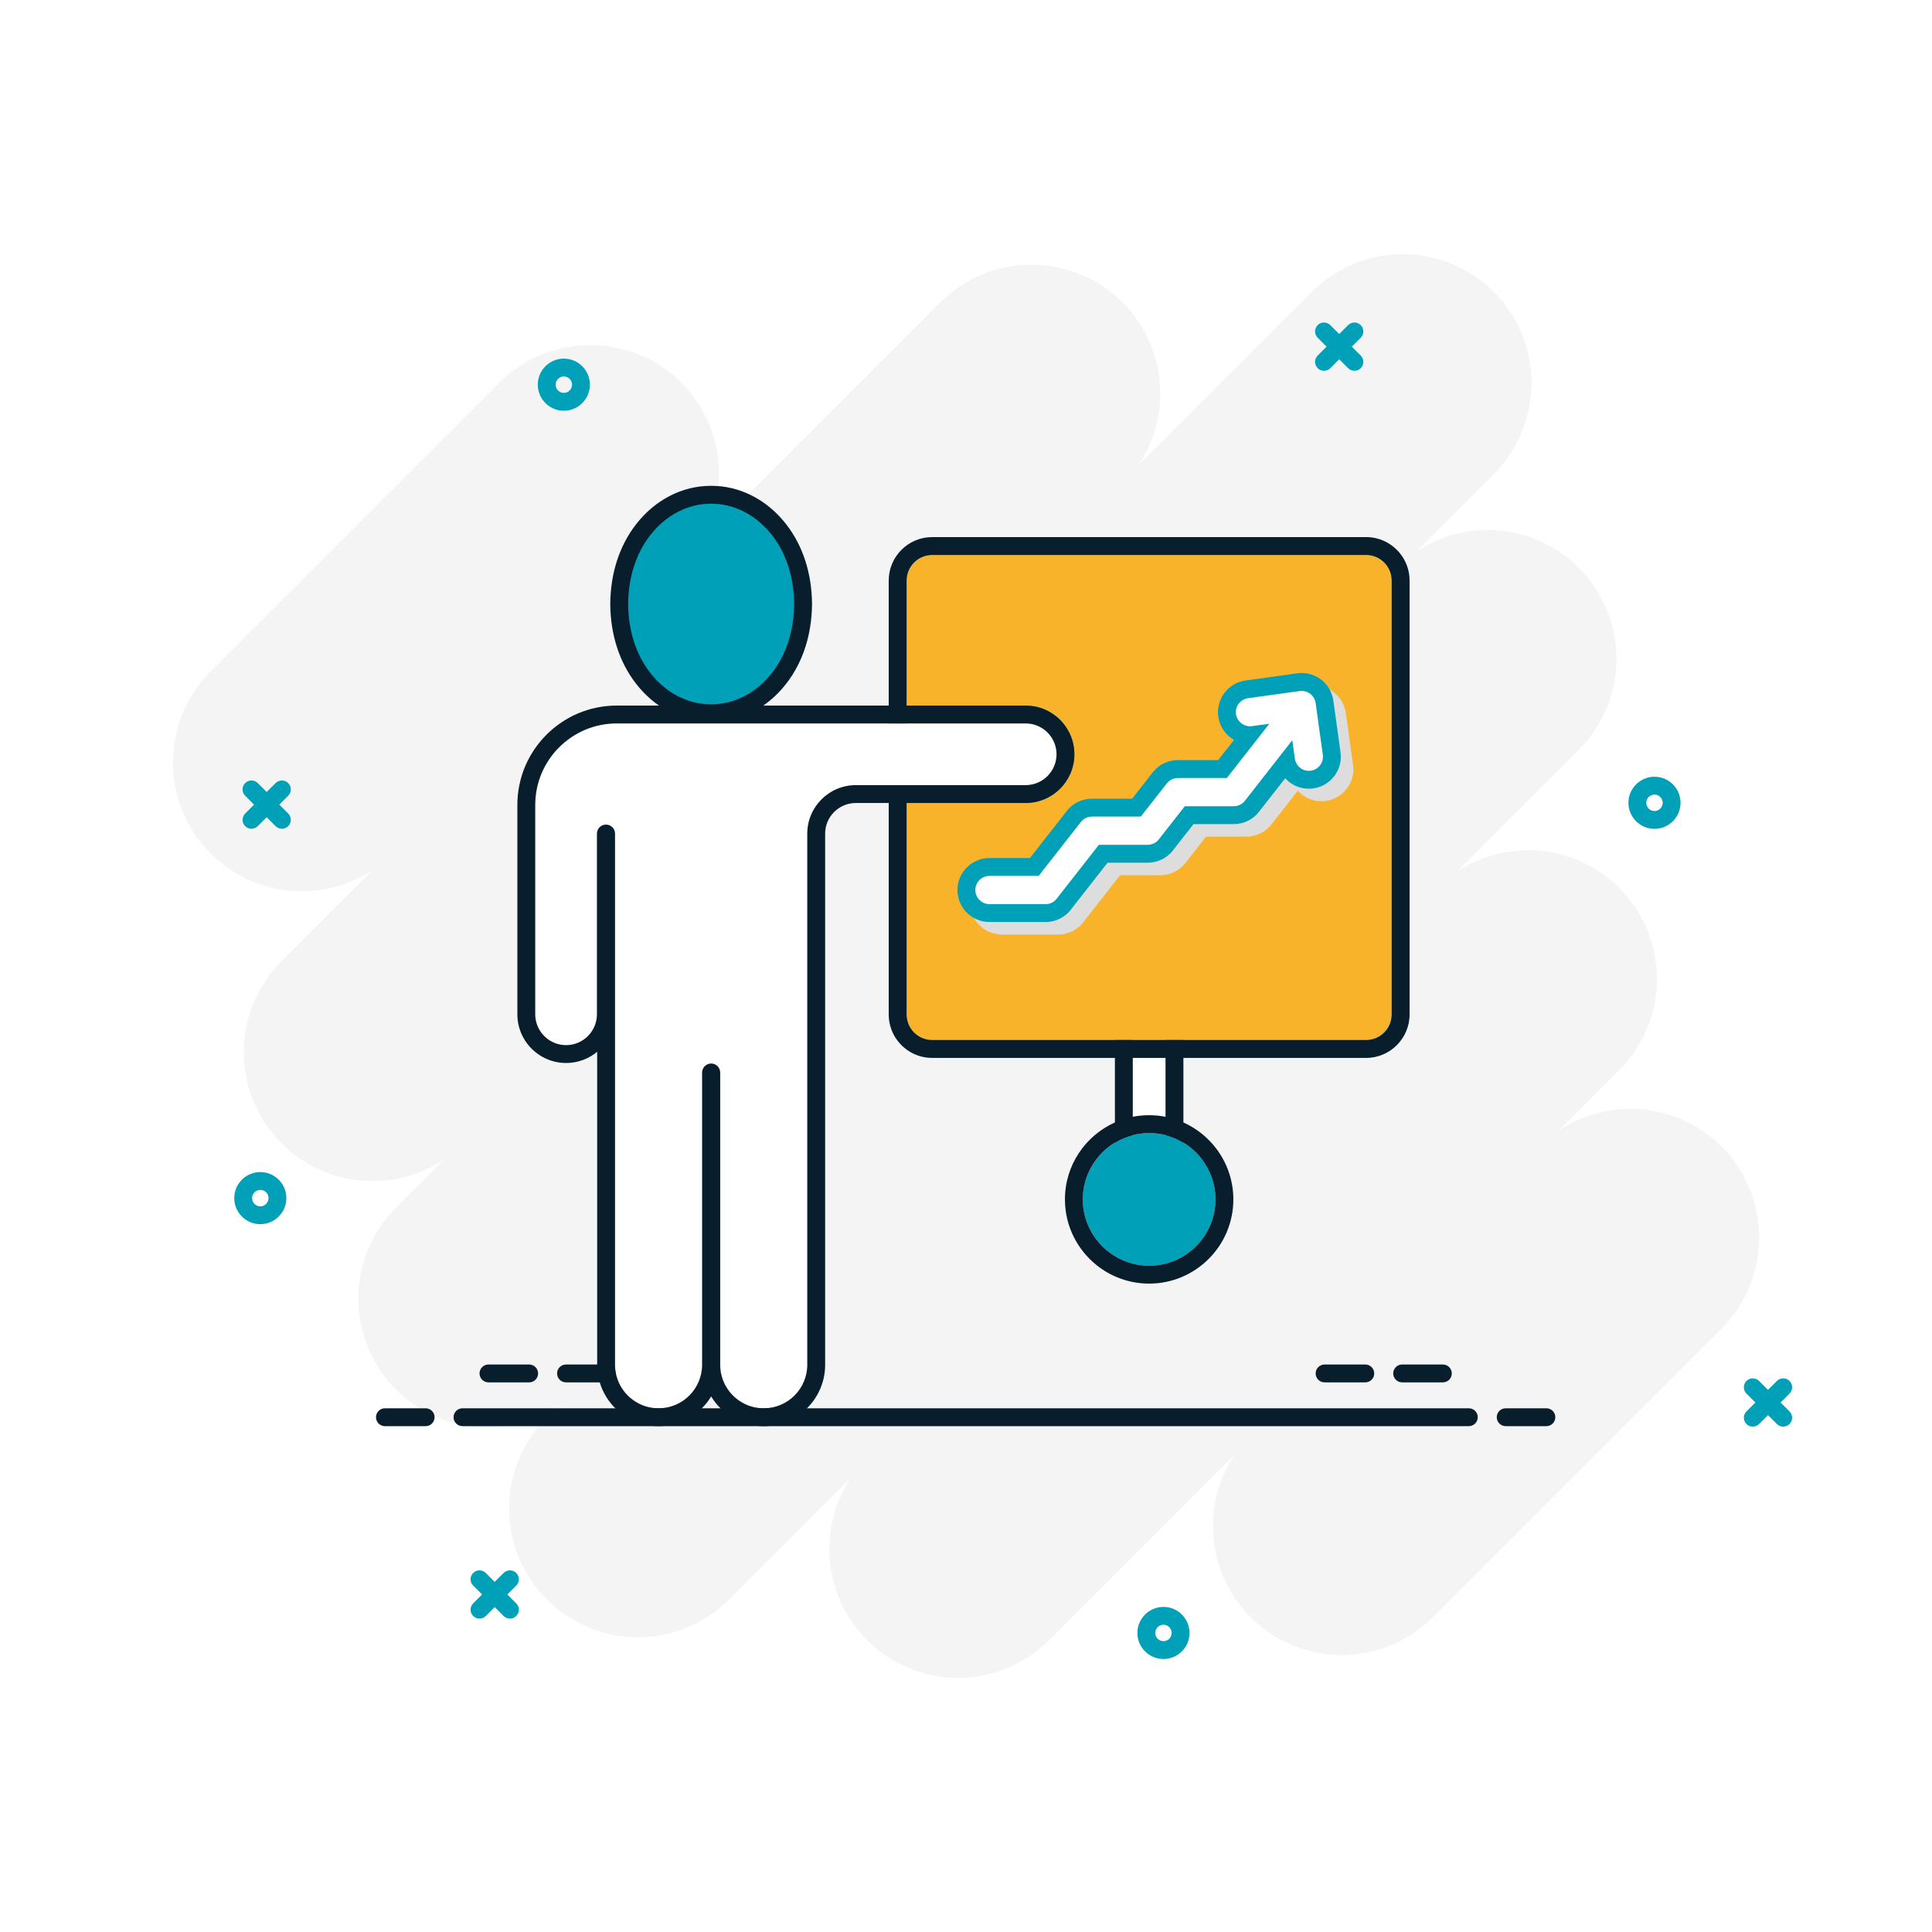
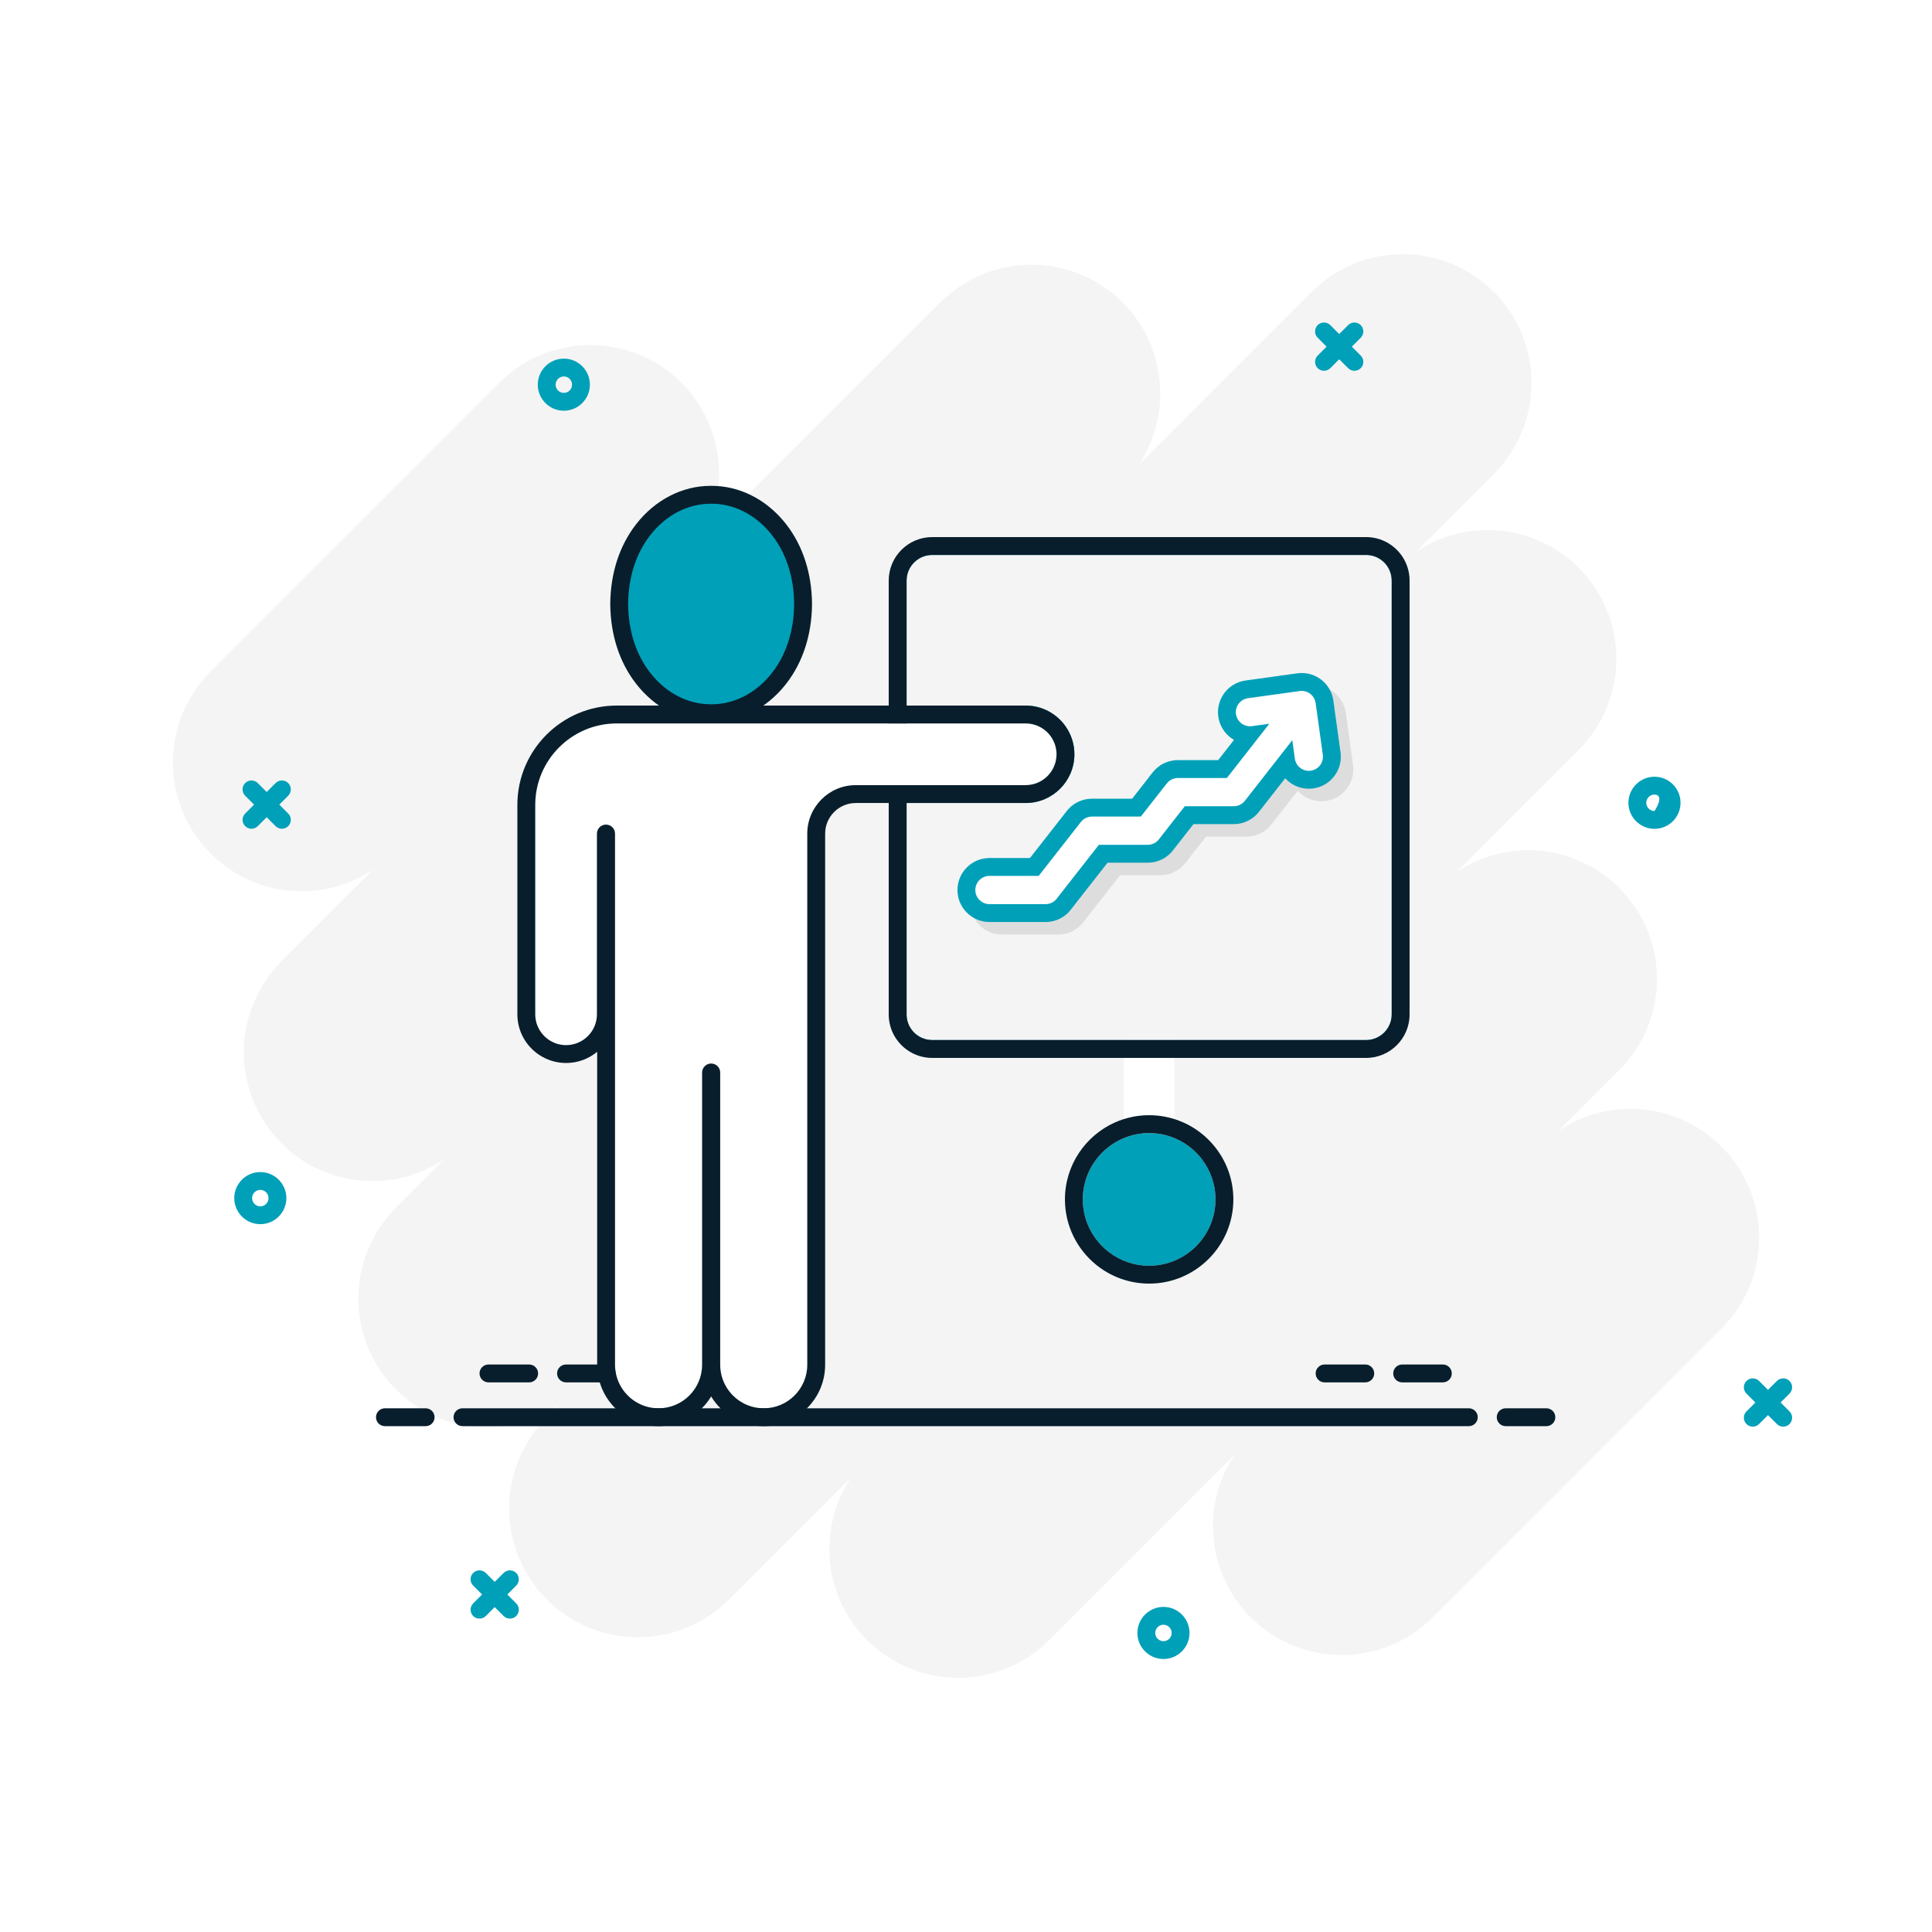
<svg xmlns="http://www.w3.org/2000/svg" width="160" height="160" viewBox="0 0 160 160" fill="none">
  <path d="M160 0H0V160H160V0Z" fill="white" />
  <path d="M17.44 70.688C19.44 72.688 22.153 73.812 24.982 73.812C27.107 73.812 29.166 73.178 30.908 72.014L23.315 79.607C21.315 81.607 20.191 84.32 20.191 87.148C20.191 89.977 21.315 92.69 23.315 94.69C25.315 96.69 28.028 97.814 30.857 97.814C32.982 97.814 35.041 97.18 36.782 96.016L32.798 100.001C30.798 102.001 29.674 104.714 29.674 107.543C29.674 110.372 30.797 113.084 32.798 115.084C34.798 117.084 37.51 118.208 40.339 118.208C42.464 118.208 44.524 117.574 46.265 116.411L45.291 117.384C43.291 119.384 42.167 122.097 42.167 124.926C42.167 127.755 43.291 130.468 45.291 132.468C47.291 134.468 50.004 135.592 52.833 135.592C55.662 135.592 58.374 134.468 60.374 132.468L70.481 122.361C69.318 124.102 68.684 126.162 68.684 128.286C68.684 131.115 69.807 133.828 71.808 135.828C73.808 137.828 76.52 138.952 79.349 138.952C82.178 138.952 84.891 137.828 86.891 135.828L102.247 120.472C101.084 122.213 100.45 124.272 100.45 126.397C100.45 129.226 101.573 131.939 103.574 133.939C105.574 135.939 108.286 137.063 111.115 137.063C113.944 137.063 116.657 135.939 118.657 133.939L142.564 110.032C144.564 108.032 145.688 105.319 145.688 102.49C145.688 99.662 144.564 96.949 142.564 94.949C140.564 92.949 137.851 91.825 135.022 91.825C132.897 91.825 130.838 92.459 129.096 93.622L134.101 88.618C136.101 86.618 137.225 83.905 137.225 81.076C137.225 78.248 136.101 75.535 134.101 73.535C132.101 71.535 129.388 70.411 126.559 70.411C124.434 70.411 122.375 71.045 120.634 72.208L130.74 62.102C132.74 60.102 133.864 57.389 133.864 54.56C133.864 51.731 132.741 49.018 130.74 47.018C128.74 45.018 126.028 43.894 123.199 43.894C121.074 43.894 119.014 44.529 117.273 45.692L123.71 39.255C125.71 37.255 126.834 34.543 126.834 31.714C126.834 28.885 125.71 26.172 123.71 24.172C121.71 22.172 118.997 21.048 116.168 21.048C113.339 21.048 110.626 22.172 108.626 24.172L94.29 38.509C95.453 36.768 96.087 34.708 96.087 32.584C96.087 29.755 94.964 27.042 92.963 25.042C90.963 23.042 88.25 21.918 85.422 21.918C82.593 21.918 79.88 23.041 77.88 25.042L57.756 45.166C58.92 43.424 59.554 41.365 59.554 39.239C59.554 36.411 58.431 33.698 56.43 31.698C54.43 29.698 51.718 28.574 48.889 28.574C46.06 28.574 43.347 29.698 41.347 31.698L17.44 55.605C15.44 57.605 14.316 60.318 14.316 63.146C14.316 65.975 15.44 68.688 17.44 70.688V70.688Z" fill="white" />
  <path d="M145.373 116.149L144.635 116.887C144.347 117.175 144.347 117.643 144.635 117.931C144.923 118.22 145.391 118.22 145.679 117.931L146.417 117.193L147.155 117.931C147.444 118.22 147.911 118.22 148.2 117.931C148.488 117.643 148.488 117.175 148.2 116.887L147.462 116.149L148.2 115.411C148.488 115.122 148.488 114.655 148.2 114.366C148.055 114.222 147.867 114.15 147.677 114.15C147.488 114.15 147.299 114.222 147.155 114.366L146.417 115.104L145.679 114.366C145.535 114.222 145.346 114.15 145.157 114.15C144.967 114.15 144.779 114.222 144.634 114.366C144.346 114.655 144.346 115.122 144.634 115.411L145.372 116.149H145.373Z" fill="white" />
  <path d="M39.924 132.048L39.186 132.786C38.898 133.075 38.898 133.542 39.186 133.831C39.474 134.119 39.942 134.119 40.23 133.831L40.968 133.093L41.706 133.831C41.995 134.119 42.462 134.119 42.751 133.831C43.039 133.542 43.039 133.075 42.751 132.786L42.013 132.048L42.751 131.31C43.039 131.022 43.039 130.554 42.751 130.266C42.606 130.122 42.417 130.05 42.228 130.05C42.039 130.05 41.85 130.122 41.706 130.266L40.968 131.004L40.23 130.266C40.085 130.122 39.897 130.05 39.707 130.05C39.518 130.05 39.33 130.122 39.185 130.266C38.897 130.554 38.897 131.022 39.185 131.31L39.923 132.048H39.924Z" fill="white" />
  <path d="M21.041 66.635L20.303 67.373C20.015 67.661 20.015 68.129 20.303 68.417C20.591 68.706 21.059 68.706 21.347 68.417L22.085 67.679L22.823 68.417C23.112 68.706 23.579 68.706 23.868 68.417C24.156 68.129 24.156 67.661 23.868 67.373L23.13 66.635L23.868 65.897C24.156 65.608 24.156 65.141 23.868 64.852C23.723 64.708 23.535 64.636 23.345 64.636C23.156 64.636 22.967 64.708 22.823 64.852L22.085 65.59L21.347 64.852C21.203 64.708 21.014 64.636 20.825 64.636C20.635 64.636 20.447 64.708 20.302 64.852C20.014 65.141 20.014 65.608 20.302 65.897L21.04 66.635H21.041Z" fill="white" />
  <path d="M109.863 28.708L109.125 29.446C108.837 29.734 108.837 30.202 109.125 30.49C109.414 30.779 109.881 30.779 110.17 30.49L110.908 29.752L111.646 30.49C111.934 30.779 112.402 30.779 112.69 30.49C112.978 30.202 112.978 29.734 112.69 29.446L111.952 28.708L112.69 27.97C112.978 27.681 112.978 27.214 112.69 26.925C112.546 26.781 112.357 26.709 112.168 26.709C111.978 26.709 111.79 26.781 111.645 26.925L110.907 27.663L110.169 26.925C110.025 26.781 109.836 26.709 109.647 26.709C109.458 26.709 109.269 26.781 109.125 26.925C108.836 27.214 108.836 27.681 109.125 27.97L109.863 28.708H109.863Z" fill="white" />
  <path d="M96.353 133.077C97.543 133.077 98.51 134.045 98.51 135.235C98.51 136.424 97.543 137.392 96.353 137.392C95.163 137.392 94.195 136.424 94.195 135.235C94.195 134.045 95.163 133.077 96.353 133.077ZM96.353 135.915C96.728 135.915 97.033 135.61 97.033 135.235C97.033 134.86 96.728 134.554 96.353 134.554C95.978 134.554 95.672 134.86 95.672 135.235C95.672 135.61 95.978 135.915 96.353 135.915Z" fill="white" />
  <path d="M137.017 64.326C138.207 64.326 139.175 65.294 139.175 66.484C139.175 67.674 138.207 68.641 137.017 68.641C135.827 68.641 134.859 67.674 134.859 66.484C134.859 65.294 135.827 64.326 137.017 64.326ZM137.017 67.164C137.392 67.164 137.697 66.859 137.697 66.484C137.697 66.109 137.392 65.803 137.017 65.803C136.642 65.803 136.337 66.109 136.337 66.484C136.337 66.859 136.642 67.164 137.017 67.164Z" fill="white" />
  <path d="M46.695 29.699C47.884 29.699 48.852 30.667 48.852 31.856C48.852 33.046 47.884 34.014 46.695 34.014C45.505 34.014 44.537 33.046 44.537 31.856C44.537 30.667 45.505 29.699 46.695 29.699ZM46.695 32.537C47.07 32.537 47.375 32.231 47.375 31.856C47.375 31.481 47.07 31.176 46.695 31.176C46.319 31.176 46.014 31.481 46.014 31.856C46.014 32.231 46.319 32.537 46.695 32.537Z" fill="white" />
  <path d="M21.558 97.065C22.748 97.065 23.716 98.033 23.716 99.222C23.716 100.412 22.748 101.38 21.558 101.38C20.368 101.38 19.4 100.412 19.4 99.222C19.4 98.033 20.368 97.065 21.558 97.065ZM21.558 99.903C21.933 99.903 22.238 99.598 22.238 99.222C22.238 98.847 21.933 98.542 21.558 98.542C21.183 98.542 20.878 98.847 20.878 99.222C20.878 99.598 21.183 99.903 21.558 99.903Z" fill="white" />
  <path d="M17.44 70.688C19.44 72.688 22.153 73.812 24.982 73.812C27.107 73.812 29.166 73.178 30.908 72.014L23.315 79.607C21.315 81.607 20.191 84.32 20.191 87.148C20.191 89.977 21.315 92.69 23.315 94.69C25.315 96.69 28.028 97.814 30.857 97.814C32.982 97.814 35.041 97.18 36.782 96.016L32.798 100.001C30.798 102.001 29.674 104.714 29.674 107.543C29.674 110.372 30.797 113.084 32.798 115.084C34.798 117.084 37.51 118.208 40.339 118.208C42.464 118.208 44.524 117.574 46.265 116.411L45.291 117.384C43.291 119.384 42.167 122.097 42.167 124.926C42.167 127.755 43.291 130.468 45.291 132.468C47.291 134.468 50.004 135.592 52.833 135.592C55.662 135.592 58.374 134.468 60.374 132.468L70.481 122.361C69.318 124.102 68.684 126.162 68.684 128.286C68.684 131.115 69.807 133.828 71.808 135.828C73.808 137.828 76.52 138.952 79.349 138.952C82.178 138.952 84.891 137.828 86.891 135.828L102.247 120.472C101.084 122.213 100.45 124.272 100.45 126.397C100.45 129.226 101.573 131.939 103.574 133.939C105.574 135.939 108.286 137.063 111.115 137.063C113.944 137.063 116.657 135.939 118.657 133.939L142.564 110.032C144.564 108.032 145.688 105.319 145.688 102.49C145.688 99.662 144.564 96.949 142.564 94.949C140.564 92.949 137.851 91.825 135.022 91.825C132.897 91.825 130.838 92.459 129.096 93.622L134.101 88.618C136.101 86.618 137.225 83.905 137.225 81.076C137.225 78.248 136.101 75.535 134.101 73.535C132.101 71.535 129.388 70.411 126.559 70.411C124.434 70.411 122.375 71.045 120.634 72.208L130.74 62.102C132.74 60.102 133.864 57.389 133.864 54.56C133.864 51.731 132.741 49.018 130.74 47.018C128.74 45.018 126.028 43.894 123.199 43.894C121.074 43.894 119.014 44.529 117.273 45.692L123.71 39.255C125.71 37.255 126.834 34.543 126.834 31.714C126.834 28.885 125.71 26.172 123.71 24.172C121.71 22.172 118.997 21.048 116.168 21.048C113.339 21.048 110.626 22.172 108.626 24.172L94.29 38.509C95.453 36.768 96.087 34.708 96.087 32.584C96.087 29.755 94.964 27.042 92.963 25.042C90.963 23.042 88.25 21.918 85.422 21.918C82.593 21.918 79.88 23.041 77.88 25.042L57.756 45.166C58.92 43.424 59.554 41.365 59.554 39.239C59.554 36.411 58.431 33.698 56.43 31.698C54.43 29.698 51.718 28.574 48.889 28.574C46.06 28.574 43.347 29.698 41.347 31.698L17.44 55.605C15.44 57.605 14.316 60.318 14.316 63.146C14.316 65.975 15.44 68.688 17.44 70.688V70.688Z" fill="#F4F4F4" />
  <path d="M145.373 116.149L144.635 116.887C144.347 117.175 144.347 117.643 144.635 117.931C144.923 118.22 145.391 118.22 145.679 117.931L146.417 117.193L147.155 117.931C147.444 118.22 147.911 118.22 148.2 117.931C148.488 117.643 148.488 117.175 148.2 116.887L147.462 116.149L148.2 115.411C148.488 115.122 148.488 114.655 148.2 114.366C148.055 114.222 147.867 114.15 147.677 114.15C147.488 114.15 147.299 114.222 147.155 114.366L146.417 115.104L145.679 114.366C145.535 114.222 145.346 114.15 145.157 114.15C144.967 114.15 144.779 114.222 144.634 114.366C144.346 114.655 144.346 115.122 144.634 115.411L145.372 116.149H145.373Z" fill="#00A0B9" />
  <path d="M39.924 132.048L39.186 132.786C38.898 133.075 38.898 133.542 39.186 133.831C39.474 134.119 39.942 134.119 40.23 133.831L40.968 133.093L41.706 133.831C41.995 134.119 42.462 134.119 42.751 133.831C43.039 133.542 43.039 133.075 42.751 132.786L42.013 132.048L42.751 131.31C43.039 131.022 43.039 130.554 42.751 130.266C42.606 130.122 42.417 130.05 42.228 130.05C42.039 130.05 41.85 130.122 41.706 130.266L40.968 131.004L40.23 130.266C40.085 130.122 39.897 130.05 39.707 130.05C39.518 130.05 39.33 130.122 39.185 130.266C38.897 130.554 38.897 131.022 39.185 131.31L39.923 132.048H39.924Z" fill="#00A0B9" />
  <path d="M21.041 66.635L20.303 67.373C20.015 67.661 20.015 68.129 20.303 68.417C20.591 68.706 21.059 68.706 21.347 68.417L22.085 67.679L22.823 68.417C23.112 68.706 23.579 68.706 23.868 68.417C24.156 68.129 24.156 67.661 23.868 67.373L23.13 66.635L23.868 65.897C24.156 65.608 24.156 65.141 23.868 64.852C23.723 64.708 23.535 64.636 23.345 64.636C23.156 64.636 22.967 64.708 22.823 64.852L22.085 65.59L21.347 64.852C21.203 64.708 21.014 64.636 20.825 64.636C20.635 64.636 20.447 64.708 20.302 64.852C20.014 65.141 20.014 65.608 20.302 65.897L21.04 66.635H21.041Z" fill="#00A0B9" />
  <path d="M109.863 28.708L109.125 29.446C108.837 29.734 108.837 30.202 109.125 30.49C109.414 30.779 109.881 30.779 110.17 30.49L110.908 29.752L111.646 30.49C111.934 30.779 112.402 30.779 112.69 30.49C112.978 30.202 112.978 29.734 112.69 29.446L111.952 28.708L112.69 27.97C112.978 27.681 112.978 27.214 112.69 26.925C112.546 26.781 112.357 26.709 112.168 26.709C111.978 26.709 111.79 26.781 111.645 26.925L110.907 27.663L110.169 26.925C110.025 26.781 109.836 26.709 109.647 26.709C109.458 26.709 109.269 26.781 109.125 26.925C108.836 27.214 108.836 27.681 109.125 27.97L109.863 28.708H109.863Z" fill="#00A0B9" />
  <path d="M96.353 133.077C97.543 133.077 98.51 134.045 98.51 135.235C98.51 136.424 97.543 137.392 96.353 137.392C95.163 137.392 94.195 136.424 94.195 135.235C94.195 134.045 95.163 133.077 96.353 133.077ZM96.353 135.915C96.728 135.915 97.033 135.61 97.033 135.235C97.033 134.86 96.728 134.554 96.353 134.554C95.978 134.554 95.672 134.86 95.672 135.235C95.672 135.61 95.978 135.915 96.353 135.915Z" fill="#00A0B9" />
-   <path d="M137.017 64.326C138.207 64.326 139.175 65.294 139.175 66.484C139.175 67.674 138.207 68.641 137.017 68.641C135.827 68.641 134.859 67.674 134.859 66.484C134.859 65.294 135.827 64.326 137.017 64.326ZM137.017 67.164C137.392 67.164 137.697 66.859 137.697 66.484C137.697 66.109 137.392 65.803 137.017 65.803C136.642 65.803 136.337 66.109 136.337 66.484C136.337 66.859 136.642 67.164 137.017 67.164Z" fill="#00A0B9" />
+   <path d="M137.017 64.326C138.207 64.326 139.175 65.294 139.175 66.484C139.175 67.674 138.207 68.641 137.017 68.641C135.827 68.641 134.859 67.674 134.859 66.484C134.859 65.294 135.827 64.326 137.017 64.326ZM137.017 67.164C137.697 66.109 137.392 65.803 137.017 65.803C136.642 65.803 136.337 66.109 136.337 66.484C136.337 66.859 136.642 67.164 137.017 67.164Z" fill="#00A0B9" />
  <path d="M46.695 29.699C47.884 29.699 48.852 30.667 48.852 31.856C48.852 33.046 47.884 34.014 46.695 34.014C45.505 34.014 44.537 33.046 44.537 31.856C44.537 30.667 45.505 29.699 46.695 29.699ZM46.695 32.537C47.07 32.537 47.375 32.231 47.375 31.856C47.375 31.481 47.07 31.176 46.695 31.176C46.319 31.176 46.014 31.481 46.014 31.856C46.014 32.231 46.319 32.537 46.695 32.537Z" fill="#00A0B9" />
  <path d="M21.558 97.065C22.748 97.065 23.716 98.033 23.716 99.222C23.716 100.412 22.748 101.38 21.558 101.38C20.368 101.38 19.4 100.412 19.4 99.222C19.4 98.033 20.368 97.065 21.558 97.065ZM21.558 99.903C21.933 99.903 22.238 99.598 22.238 99.222C22.238 98.847 21.933 98.542 21.558 98.542C21.183 98.542 20.878 98.847 20.878 99.222C20.878 99.598 21.183 99.903 21.558 99.903Z" fill="#00A0B9" />
  <path d="M97.264 86.132V94.251C97.025 94.152 96.778 94.07 96.524 94.005C96.09 93.894 95.636 93.836 95.168 93.836C94.7 93.836 94.246 93.894 93.812 94.005C93.558 94.07 93.311 94.152 93.072 94.251V86.132H97.264Z" fill="white" />
  <path d="M101.33 98.39C101.025 96.377 99.753 94.676 98.003 93.779C97.786 93.668 97.562 93.569 97.331 93.483C97.308 93.475 97.286 93.466 97.263 93.458C97.023 93.372 96.776 93.3 96.523 93.244C96.086 93.147 95.633 93.096 95.167 93.096C95.06 93.096 94.954 93.098 94.848 93.104C94.494 93.122 94.148 93.169 93.812 93.244C93.662 93.278 93.514 93.316 93.368 93.36C93.268 93.39 93.169 93.423 93.072 93.458C92.817 93.549 92.57 93.657 92.332 93.779C90.316 94.813 88.934 96.912 88.934 99.329C88.934 100.09 89.071 100.82 89.322 101.495C90.098 103.585 91.966 105.149 94.229 105.492C94.535 105.539 94.848 105.563 95.167 105.563C98.604 105.563 101.401 102.766 101.401 99.329C101.401 99.01 101.377 98.696 101.33 98.39ZM95.167 104.823C93.916 104.823 92.761 104.402 91.837 103.695C90.523 102.691 89.674 101.107 89.674 99.329C89.674 97.337 90.74 95.589 92.332 94.626C92.567 94.483 92.814 94.358 93.072 94.251C93.31 94.152 93.557 94.07 93.812 94.005C94.245 93.894 94.7 93.836 95.167 93.836C95.635 93.836 96.089 93.894 96.523 94.005C96.778 94.07 97.024 94.152 97.263 94.251C97.52 94.358 97.768 94.483 98.003 94.626C98.595 94.984 99.114 95.45 99.533 95.998C100.24 96.923 100.661 98.078 100.661 99.329C100.661 102.358 98.196 104.823 95.167 104.823Z" fill="#F4F4F4" />
  <path d="M100.661 99.329C100.661 102.358 98.197 104.823 95.167 104.823C92.138 104.823 89.674 102.358 89.674 99.329C89.674 97.337 90.74 95.589 92.332 94.626C92.567 94.483 92.815 94.358 93.072 94.251C93.31 94.152 93.557 94.07 93.812 94.005C94.245 93.894 94.7 93.836 95.167 93.836C95.635 93.836 96.089 93.894 96.523 94.005C96.778 94.07 97.025 94.152 97.263 94.251C97.521 94.358 97.768 94.483 98.003 94.626C99.595 95.589 100.661 97.337 100.661 99.329Z" fill="#00A0B9" />
-   <path d="M115.256 48.078V84.014C115.256 85.182 114.305 86.132 113.135 86.132H77.201C76.031 86.132 75.08 85.182 75.08 84.014V66.502H84.942C87.167 66.502 88.977 64.692 88.977 62.467C88.977 60.242 87.167 58.432 84.942 58.432H75.08V48.078C75.08 46.91 76.031 45.959 77.201 45.959H113.135C114.305 45.959 115.256 46.91 115.256 48.078Z" fill="#F9B32B" />
  <g style="mix-blend-mode:multiply">
    <path d="M112.053 63.342L111.461 59.066C111.456 59.026 111.448 58.972 111.434 58.91C111.278 58.12 110.783 57.47 110.117 57.102C109.737 56.892 109.301 56.774 108.841 56.774C108.836 56.774 108.83 56.774 108.825 56.774C108.804 56.774 108.783 56.774 108.762 56.775C108.668 56.776 108.571 56.784 108.468 56.8L104.19 57.392C102.872 57.574 101.913 58.703 101.905 59.997C101.904 60.123 101.912 60.25 101.929 60.378V60.38L101.93 60.382C102.009 60.947 102.268 61.47 102.666 61.874C102.716 61.924 102.768 61.973 102.823 62.02C102.951 62.13 103.088 62.228 103.232 62.311L101.921 63.987H98.587C98.506 63.987 98.428 63.99 98.353 63.997H98.33L98.247 64.009C98.242 64.01 98.237 64.01 98.231 64.011L98.226 64.012C98.071 64.034 97.928 64.066 97.788 64.11L97.676 64.145L97.641 64.162C97.572 64.189 97.503 64.218 97.436 64.25L97.406 64.26L97.314 64.312L97.133 64.409L97.094 64.448C97.037 64.486 96.981 64.528 96.924 64.574L96.916 64.579L96.901 64.592C96.901 64.592 96.901 64.593 96.9 64.593L96.843 64.64L96.802 64.68C96.718 64.758 96.639 64.838 96.569 64.92L96.557 64.932L96.533 64.962C96.531 64.966 96.527 64.97 96.525 64.973L96.192 65.381V65.398L94.795 67.181H91.47C91.376 67.181 91.283 67.187 91.186 67.198C91.155 67.202 91.125 67.205 91.095 67.21C90.976 67.226 90.856 67.252 90.734 67.287C90.671 67.304 90.609 67.324 90.548 67.349C90.421 67.396 90.304 67.449 90.192 67.511C90.169 67.524 90.146 67.537 90.123 67.551C90.021 67.611 89.922 67.679 89.823 67.757L89.799 67.774L89.754 67.812L89.725 67.837L89.705 67.856C89.616 67.936 89.533 68.022 89.457 68.111L89.438 68.13L89.385 68.198L86.335 72.094H82.981C81.525 72.094 80.339 73.274 80.33 74.728V74.744C80.33 75.208 80.45 75.644 80.661 76.024C81.113 76.839 81.983 77.392 82.981 77.392H87.547C87.573 77.394 87.6 77.394 87.626 77.394C87.662 77.394 87.697 77.393 87.732 77.391C87.777 77.389 87.821 77.386 87.867 77.382H87.881L87.919 77.377C87.942 77.374 87.965 77.372 87.988 77.368C88.056 77.358 88.115 77.347 88.155 77.339C88.171 77.336 88.185 77.333 88.198 77.33L88.238 77.324L88.317 77.301L88.322 77.3C88.353 77.291 88.405 77.277 88.47 77.254C88.473 77.253 88.476 77.252 88.479 77.252L88.527 77.238L88.605 77.205L88.611 77.203C88.636 77.193 88.68 77.175 88.733 77.15C88.739 77.147 88.745 77.144 88.751 77.142L88.83 77.108L88.89 77.072C88.912 77.06 88.942 77.043 88.978 77.022L89.029 76.991L89.042 76.982C89.049 76.978 89.056 76.973 89.064 76.968C89.111 76.938 89.157 76.906 89.202 76.873C89.229 76.853 89.268 76.824 89.311 76.788L89.322 76.78L89.332 76.77C89.348 76.757 89.367 76.74 89.389 76.721L89.433 76.692L89.556 76.559C89.579 76.534 89.61 76.5 89.645 76.459L89.656 76.448L89.687 76.408C89.691 76.404 89.693 76.4 89.697 76.397C89.705 76.386 89.714 76.374 89.723 76.363L92.761 72.482H96.087C96.188 72.482 96.277 72.474 96.334 72.468C96.379 72.465 96.423 72.459 96.469 72.452C96.515 72.446 96.577 72.436 96.647 72.42C96.679 72.413 96.71 72.406 96.741 72.398C96.807 72.382 96.871 72.363 96.936 72.34C96.959 72.332 96.987 72.323 97.018 72.31C97.075 72.29 97.131 72.266 97.186 72.24C97.21 72.23 97.241 72.216 97.276 72.198C97.328 72.172 97.38 72.144 97.432 72.113L97.483 72.087L97.573 72.025C97.595 72.009 97.629 71.986 97.669 71.955C97.68 71.947 97.69 71.94 97.697 71.934L97.717 71.92L97.748 71.895C97.825 71.833 97.895 71.771 97.96 71.706L98.065 71.601L98.089 71.564C98.1 71.552 98.109 71.541 98.117 71.531C98.143 71.502 98.167 71.472 98.191 71.441L99.879 69.285H103.211C103.244 69.285 103.278 69.284 103.311 69.282C103.355 69.28 103.395 69.278 103.43 69.276L103.503 69.271L103.574 69.26C103.583 69.258 103.592 69.256 103.601 69.255C103.65 69.248 103.706 69.239 103.77 69.226L103.818 69.215L103.843 69.208C103.854 69.205 103.867 69.202 103.88 69.198C103.937 69.184 103.983 69.169 104.014 69.16L104.089 69.137L104.13 69.119C104.134 69.118 104.137 69.117 104.14 69.115C104.192 69.097 104.232 69.08 104.256 69.069L104.263 69.066L104.267 69.064L104.272 69.062C104.329 69.038 104.375 69.015 104.403 69.001C104.453 68.976 104.494 68.952 104.516 68.94L104.522 68.937L104.551 68.92L104.562 68.914C104.58 68.904 104.605 68.889 104.634 68.871L104.698 68.831L104.747 68.793C104.753 68.788 104.761 68.782 104.77 68.776C104.802 68.754 104.854 68.716 104.914 68.665C104.953 68.632 105.014 68.58 105.081 68.512C105.106 68.487 105.127 68.464 105.143 68.446L105.148 68.441C105.166 68.422 105.19 68.396 105.217 68.364L105.242 68.339L105.298 68.268L107.472 65.49C107.543 65.567 107.618 65.64 107.698 65.71C108.179 66.125 108.794 66.353 109.427 66.353C109.565 66.353 109.684 66.345 109.802 66.328C110.501 66.229 111.119 65.864 111.544 65.301C111.97 64.737 112.151 64.041 112.053 63.342ZM109.986 59.217C109.99 59.232 109.992 59.246 109.994 59.262L110.587 63.545C110.678 64.184 110.23 64.775 109.59 64.863C109.536 64.871 109.481 64.873 109.427 64.873C109.127 64.873 108.846 64.757 108.636 64.562C108.444 64.386 108.31 64.144 108.272 63.865L108.267 63.83L108.06 62.338L107.365 63.226L106.886 63.838L104.132 67.356C104.128 67.36 104.126 67.364 104.122 67.366C104.102 67.392 104.079 67.417 104.056 67.442C104.048 67.45 104.042 67.458 104.034 67.466C104.007 67.493 103.978 67.518 103.95 67.542C103.936 67.554 103.919 67.565 103.905 67.575C103.886 67.59 103.868 67.602 103.849 67.616C103.833 67.626 103.816 67.635 103.8 67.645C103.782 67.655 103.761 67.668 103.74 67.678C103.724 67.686 103.708 67.694 103.693 67.7C103.668 67.711 103.646 67.721 103.621 67.729C103.607 67.735 103.592 67.739 103.578 67.746C103.552 67.754 103.525 67.762 103.498 67.768C103.486 67.772 103.474 67.774 103.459 67.778C103.43 67.784 103.402 67.789 103.371 67.793C103.358 67.795 103.348 67.797 103.336 67.799C103.303 67.801 103.268 67.803 103.235 67.803C103.227 67.803 103.219 67.805 103.211 67.805H99.158L97.007 70.552C97.004 70.556 97.002 70.558 96.999 70.562C96.976 70.589 96.953 70.618 96.927 70.642C96.922 70.648 96.918 70.652 96.914 70.659C96.886 70.688 96.855 70.714 96.824 70.739C96.81 70.749 96.797 70.759 96.785 70.768C96.764 70.784 96.744 70.798 96.723 70.813C96.707 70.821 96.692 70.829 96.678 70.839C96.658 70.852 96.635 70.864 96.612 70.874C96.598 70.882 96.584 70.889 96.569 70.895C96.545 70.907 96.52 70.918 96.495 70.926C96.481 70.932 96.469 70.936 96.457 70.94C96.428 70.95 96.399 70.958 96.368 70.965C96.358 70.969 96.348 70.971 96.335 70.973C96.305 70.981 96.272 70.985 96.237 70.989C96.228 70.991 96.221 70.993 96.212 70.993C96.171 70.998 96.128 71.002 96.087 71.002H92.04L88.546 75.465C88.546 75.465 88.542 75.471 88.54 75.473C88.517 75.502 88.493 75.528 88.468 75.555C88.462 75.559 88.458 75.566 88.454 75.57C88.425 75.598 88.394 75.625 88.363 75.652C88.351 75.662 88.337 75.672 88.323 75.682C88.304 75.697 88.283 75.711 88.263 75.724C88.249 75.734 88.232 75.742 88.218 75.752C88.197 75.764 88.174 75.775 88.154 75.787C88.14 75.793 88.123 75.802 88.109 75.808C88.084 75.82 88.062 75.828 88.037 75.838C88.022 75.843 88.008 75.849 87.994 75.853C87.967 75.863 87.941 75.869 87.912 75.878C87.899 75.88 87.887 75.884 87.875 75.886C87.844 75.892 87.813 75.898 87.782 75.902C87.772 75.902 87.762 75.906 87.752 75.906C87.715 75.91 87.68 75.912 87.643 75.912C87.637 75.912 87.63 75.914 87.626 75.914C87.624 75.914 87.624 75.912 87.624 75.912H82.981C82.681 75.912 82.409 75.8 82.202 75.616C81.99 75.428 81.848 75.165 81.817 74.869C81.812 74.828 81.81 74.786 81.81 74.744C81.81 74.098 82.334 73.574 82.981 73.574H87.056L90.55 69.111C90.552 69.109 90.554 69.107 90.556 69.104C90.599 69.049 90.65 68.996 90.704 68.948C90.71 68.944 90.714 68.94 90.718 68.936C90.774 68.891 90.831 68.85 90.895 68.815C90.899 68.813 90.903 68.809 90.907 68.807C90.969 68.772 91.034 68.745 91.104 68.723C91.106 68.721 91.111 68.719 91.112 68.719C91.178 68.698 91.246 68.682 91.318 68.674C91.324 68.671 91.33 68.671 91.336 68.671C91.379 68.665 91.424 68.661 91.47 68.661H95.516L97.668 65.914C97.67 65.912 97.672 65.91 97.672 65.908C97.717 65.853 97.769 65.801 97.822 65.754C97.828 65.75 97.832 65.744 97.836 65.74C97.891 65.694 97.949 65.654 98.01 65.618C98.017 65.616 98.021 65.614 98.025 65.61C98.087 65.578 98.152 65.549 98.222 65.526C98.224 65.524 98.226 65.524 98.23 65.522C98.296 65.502 98.364 65.487 98.436 65.477C98.442 65.477 98.446 65.475 98.452 65.475C98.497 65.469 98.542 65.467 98.587 65.467H102.642L106.157 60.975L104.716 61.174C104.66 61.182 104.607 61.184 104.554 61.184C104.428 61.184 104.306 61.164 104.191 61.126C103.78 60.992 103.46 60.633 103.396 60.176C103.394 60.164 103.392 60.152 103.392 60.141C103.324 59.514 103.766 58.945 104.393 58.858L108.676 58.265C108.717 58.258 108.756 58.254 108.795 58.254C108.81 58.254 108.826 58.254 108.84 58.254C108.881 58.254 108.922 58.256 108.962 58.26C109.289 58.294 109.582 58.467 109.773 58.725C109.878 58.866 109.953 59.033 109.986 59.217Z" fill="#DDDDDD" />
  </g>
  <path d="M115.995 48.034C115.978 46.938 115.341 45.989 114.419 45.524C114.033 45.329 113.597 45.219 113.135 45.219H77.201C75.623 45.219 74.34 46.502 74.34 48.078V59.912H84.942C85.912 59.912 86.758 60.456 87.191 61.254C87.386 61.615 87.497 62.028 87.497 62.467C87.497 63.876 86.351 65.022 84.942 65.022H74.34V84.014C74.34 84.475 74.45 84.911 74.645 85.297C75.11 86.218 76.059 86.855 77.155 86.872C77.17 86.872 77.185 86.872 77.201 86.872H113.135C114.712 86.872 115.995 85.59 115.995 84.014V48.078C115.995 48.063 115.995 48.048 115.995 48.034H115.995ZM115.255 84.014C115.255 85.182 114.305 86.132 113.135 86.132H77.201C76.883 86.132 76.581 86.062 76.311 85.937C75.585 85.6 75.08 84.865 75.08 84.014V66.502H84.942C87.167 66.502 88.977 64.692 88.977 62.467C88.977 61.618 88.714 60.831 88.265 60.18C87.536 59.125 86.318 58.432 84.942 58.432H75.08V48.078C75.08 46.91 76.031 45.959 77.201 45.959H113.135C113.988 45.959 114.724 46.464 115.061 47.191C115.186 47.461 115.255 47.762 115.255 48.078V84.014Z" fill="#00A0B9" />
  <path d="M85.85 75.618V75.616H81.944C80.89 75.616 80.033 74.76 80.033 73.708C80.033 72.656 80.89 71.798 81.944 71.798H85.658L88.957 67.584L88.966 67.574C89.029 67.499 89.099 67.426 89.176 67.358L89.184 67.35L89.196 67.34L89.214 67.324L89.222 67.319C89.306 67.252 89.387 67.196 89.47 67.148C89.484 67.139 89.497 67.131 89.511 67.123C89.599 67.074 89.693 67.032 89.798 66.996C89.817 66.988 89.836 66.982 89.855 66.976C89.961 66.942 90.062 66.919 90.162 66.906C90.188 66.902 90.212 66.899 90.232 66.897C90.302 66.889 90.368 66.884 90.433 66.884H94.119L95.895 64.617V64.608C95.895 64.608 96.068 64.395 96.072 64.39L96.077 64.385L96.078 64.383C96.137 64.314 96.203 64.246 96.276 64.179L96.302 64.153L96.331 64.13C96.398 64.076 96.463 64.028 96.529 63.986L96.542 63.972L96.633 63.924L96.672 63.902L96.681 63.899C96.752 63.864 96.824 63.832 96.896 63.806L96.914 63.798L96.972 63.78C97.073 63.748 97.178 63.725 97.294 63.708L97.346 63.7H97.353C97.416 63.694 97.48 63.69 97.55 63.69H101.244L103.438 60.886C102.526 60.848 101.754 60.154 101.626 59.242C101.482 58.198 102.213 57.232 103.255 57.088L107.534 56.496C107.61 56.484 107.676 56.479 107.742 56.478C107.762 56.477 107.783 56.477 107.803 56.477C108.718 56.477 109.499 57.126 109.672 58.025C109.681 58.065 109.686 58.101 109.69 58.13L110.283 62.408C110.354 62.91 110.224 63.412 109.916 63.819C109.609 64.226 109.163 64.489 108.658 64.56C108.576 64.572 108.491 64.578 108.39 64.578C107.507 64.578 106.743 63.964 106.537 63.122L103.65 66.811L103.635 66.826C103.608 66.858 103.584 66.884 103.564 66.906L103.556 66.914C103.545 66.928 103.533 66.94 103.52 66.953C103.473 67 103.429 67.038 103.394 67.068C103.356 67.101 103.322 67.124 103.302 67.138C103.292 67.145 103.264 67.166 103.264 67.166L103.234 67.19L103.204 67.208C103.186 67.219 103.168 67.23 103.15 67.24L103.138 67.247L103.112 67.262C103.087 67.276 103.061 67.29 103.035 67.303C103.012 67.315 102.981 67.33 102.946 67.345L102.929 67.352C102.908 67.361 102.879 67.374 102.844 67.386C102.836 67.39 102.828 67.392 102.82 67.396L102.797 67.405L102.76 67.417C102.734 67.425 102.696 67.436 102.654 67.447C102.638 67.451 102.626 67.454 102.617 67.456L102.602 67.461L102.577 67.466C102.53 67.476 102.487 67.483 102.448 67.488C102.438 67.49 102.428 67.492 102.417 67.493L102.382 67.499L102.346 67.501C102.312 67.503 102.276 67.506 102.238 67.506C102.219 67.508 102.198 67.509 102.174 67.509H98.481L96.566 69.953C96.551 69.974 96.535 69.995 96.517 70.015C96.503 70.032 96.485 70.053 96.464 70.077L96.452 70.094L96.4 70.146C96.354 70.192 96.304 70.236 96.249 70.28L96.233 70.293L96.217 70.304C96.208 70.312 96.199 70.318 96.19 70.325C96.159 70.348 96.132 70.368 96.111 70.382L96.066 70.414L96.038 70.428L96.022 70.437C95.984 70.46 95.946 70.481 95.908 70.499C95.882 70.513 95.859 70.523 95.842 70.531C95.802 70.55 95.761 70.567 95.72 70.582C95.694 70.592 95.673 70.599 95.659 70.604C95.613 70.62 95.567 70.633 95.521 70.644C95.496 70.651 95.473 70.656 95.453 70.66C95.405 70.672 95.361 70.678 95.321 70.684C95.295 70.688 95.265 70.692 95.232 70.695C95.177 70.7 95.117 70.705 95.05 70.705H91.364L88.099 74.875C88.092 74.885 88.084 74.895 88.076 74.905C88.074 74.907 88.065 74.918 88.065 74.918L88.064 74.92C88.03 74.96 87.999 74.994 87.975 75.02L87.913 75.087L87.896 75.098C87.865 75.128 87.836 75.153 87.81 75.174L87.8 75.183C87.772 75.207 87.745 75.226 87.726 75.24C87.693 75.265 87.66 75.288 87.627 75.308C87.614 75.317 87.603 75.324 87.594 75.329L87.586 75.335L87.56 75.351C87.538 75.364 87.515 75.376 87.492 75.388L87.49 75.389L87.455 75.41L87.412 75.429C87.412 75.429 87.392 75.438 87.384 75.442C87.348 75.459 87.318 75.471 87.297 75.48L87.245 75.501L87.218 75.509C87.21 75.511 87.203 75.514 87.196 75.516C87.153 75.532 87.116 75.542 87.091 75.548L87.038 75.564L87.018 75.567C87.007 75.57 86.993 75.572 86.976 75.576C86.94 75.583 86.895 75.592 86.843 75.599C86.824 75.602 86.802 75.605 86.777 75.607C86.735 75.611 86.695 75.614 86.654 75.615C86.632 75.617 86.611 75.618 86.589 75.618H85.849L85.85 75.618Z" fill="white" />
  <path d="M88.232 62.302C88.17 61.056 87.413 59.989 86.341 59.484C85.916 59.284 85.441 59.172 84.941 59.172H51.072C46.943 59.172 43.584 62.531 43.584 66.66V83.998C43.584 84.498 43.696 84.973 43.897 85.398C44.402 86.47 45.468 87.227 46.714 87.289C46.769 87.292 46.824 87.293 46.879 87.293C48.696 87.293 50.174 85.815 50.174 83.998V69.039C50.174 69.035 50.179 69.03 50.184 69.03C50.188 69.03 50.193 69.035 50.193 69.039V113.023C50.193 113.525 50.278 114.008 50.436 114.457C50.465 114.539 50.496 114.62 50.53 114.7C50.86 115.487 51.416 116.157 52.115 116.628C52.692 117.017 53.366 117.271 54.092 117.346C54.093 117.346 54.093 117.346 54.093 117.346C54.239 117.361 54.388 117.368 54.538 117.368C55.435 117.368 56.269 117.096 56.962 116.628C58.12 115.847 58.884 114.523 58.884 113.023V88.826C58.884 88.821 58.888 88.816 58.893 88.816C58.898 88.816 58.902 88.821 58.902 88.826V113.023C58.902 113.535 58.991 114.026 59.155 114.483C59.47 115.364 60.062 116.114 60.824 116.628C61.401 117.017 62.075 117.271 62.802 117.346C62.802 117.346 62.802 117.346 62.802 117.346C62.949 117.361 63.098 117.368 63.248 117.368C64.144 117.368 64.978 117.096 65.671 116.628C66.83 115.847 67.593 114.523 67.593 113.023V69.039C67.593 67.232 69.064 65.762 70.871 65.762H84.941C86.758 65.762 88.236 64.284 88.236 62.467C88.236 62.412 88.235 62.356 88.232 62.302ZM84.941 65.022H70.871C68.656 65.022 66.853 66.824 66.853 69.039V113.023C66.853 115.011 65.236 116.628 63.248 116.628C62.518 116.628 61.839 116.41 61.271 116.036C60.291 115.392 59.642 114.282 59.642 113.023V88.826C59.642 88.412 59.306 88.076 58.893 88.076C58.48 88.076 58.144 88.412 58.144 88.826V113.023C58.144 115.011 56.526 116.628 54.538 116.628C53.809 116.628 53.13 116.411 52.562 116.037C51.581 115.392 50.933 114.282 50.933 113.023V69.039C50.933 68.626 50.597 68.29 50.184 68.29C49.77 68.29 49.434 68.626 49.434 69.039V83.998C49.434 85.407 48.288 86.553 46.879 86.553C46.441 86.553 46.028 86.442 45.667 86.247C44.868 85.814 44.324 84.968 44.324 83.998V66.66C44.324 62.939 47.351 59.912 51.072 59.912H84.941C85.911 59.912 86.757 60.456 87.19 61.254C87.385 61.615 87.496 62.028 87.496 62.467C87.496 63.876 86.35 65.022 84.941 65.022Z" fill="white" />
  <path d="M87.496 62.467C87.496 63.876 86.35 65.022 84.941 65.022H70.871C68.656 65.022 66.853 66.824 66.853 69.039V113.023C66.853 115.011 65.236 116.628 63.248 116.628C61.26 116.628 59.643 115.011 59.643 113.023V88.826C59.643 88.412 59.307 88.076 58.893 88.076C58.48 88.076 58.144 88.412 58.144 88.826V113.023C58.144 115.011 56.527 116.628 54.539 116.628C52.551 116.628 50.933 115.011 50.933 113.023V69.039C50.933 68.626 50.597 68.29 50.184 68.29C49.771 68.29 49.434 68.626 49.434 69.039V83.998C49.434 85.407 48.288 86.553 46.879 86.553C45.471 86.553 44.324 85.407 44.324 83.998V66.66C44.324 62.939 47.351 59.912 51.073 59.912H84.941C86.35 59.912 87.496 61.058 87.496 62.467Z" fill="white" />
  <path d="M58.842 59.065C56.727 59.065 54.694 58.01 53.264 56.171C51.986 54.533 51.3 52.409 51.279 50.031V50.009C51.3 47.632 51.987 45.508 53.265 43.868C54.694 42.031 56.729 40.976 58.848 40.976H58.895H58.94C61.06 40.976 63.094 42.031 64.524 43.87C65.801 45.508 66.488 47.632 66.508 50.01V50.032C66.488 52.409 65.801 54.533 64.522 56.174C63.094 58.011 61.059 59.065 58.939 59.065H58.894C58.875 59.065 58.843 59.065 58.843 59.065H58.842Z" fill="#00A0B9" />
-   <path d="M92.332 86.132V94.626C92.568 94.483 92.815 94.358 93.072 94.251C93.31 94.152 93.558 94.07 93.812 94.005V86.132H92.332ZM96.524 86.132V94.005C96.778 94.07 97.025 94.152 97.264 94.251C97.521 94.358 97.768 94.483 98.004 94.626V86.132H96.524Z" fill="#081E2C" />
  <path d="M100.586 94.945C100.145 94.4 99.623 93.924 99.04 93.532C98.713 93.313 98.366 93.121 98.003 92.958C97.858 92.894 97.71 92.834 97.56 92.779C97.462 92.742 97.363 92.709 97.263 92.677C97.022 92.601 96.775 92.538 96.523 92.488C96.084 92.401 95.631 92.356 95.167 92.356C95.06 92.356 94.954 92.358 94.848 92.363C94.495 92.379 94.149 92.421 93.811 92.488C93.662 92.518 93.514 92.552 93.368 92.591C93.268 92.618 93.169 92.646 93.071 92.677C92.818 92.757 92.571 92.851 92.331 92.958C89.895 94.047 88.193 96.493 88.193 99.329C88.193 101.515 89.205 103.47 90.783 104.749C91.982 105.72 93.508 106.303 95.167 106.303C99.013 106.303 102.141 103.175 102.141 99.329C102.141 97.67 101.558 96.144 100.586 94.945ZM91.837 103.695C90.523 102.691 89.673 101.107 89.673 99.329C89.673 97.337 90.74 95.589 92.331 94.626C92.567 94.483 92.814 94.358 93.071 94.251C93.31 94.152 93.557 94.07 93.811 94.005C94.245 93.894 94.699 93.836 95.167 93.836C95.635 93.836 96.089 93.894 96.523 94.005C96.777 94.07 97.024 94.152 97.263 94.251C97.52 94.358 97.767 94.483 98.003 94.626C98.595 94.984 99.114 95.45 99.533 95.998C100.24 96.923 100.661 98.078 100.661 99.329C100.661 102.358 98.196 104.823 95.167 104.823C93.916 104.823 92.761 104.402 91.837 103.695Z" fill="#081E2C" />
  <path d="M116.145 46.106C115.501 45.127 114.392 44.479 113.134 44.479H77.2C75.215 44.479 73.6 46.094 73.6 48.078V59.912H75.08V48.078C75.08 46.91 76.03 45.959 77.2 45.959H113.134C113.988 45.959 114.724 46.465 115.06 47.191C115.186 47.461 115.255 47.762 115.255 48.078V84.014C115.255 85.182 114.304 86.132 113.134 86.132H77.2C76.883 86.132 76.581 86.062 76.311 85.937C75.584 85.6 75.08 84.865 75.08 84.014V65.022H73.6V84.014C73.6 85.27 74.247 86.378 75.226 87.021C75.793 87.395 76.472 87.612 77.2 87.612H113.134C115.12 87.612 116.735 85.998 116.735 84.014V48.078C116.735 47.35 116.518 46.672 116.145 46.106Z" fill="#081E2C" />
  <path d="M111.016 62.305L110.424 58.03C110.418 57.989 110.41 57.936 110.397 57.873C110.342 57.597 110.247 57.338 110.116 57.102C109.661 56.278 108.788 55.737 107.803 55.737C107.777 55.737 107.751 55.737 107.725 55.738C107.631 55.74 107.534 55.748 107.43 55.763L103.153 56.356C101.707 56.555 100.693 57.895 100.892 59.342V59.343L100.893 59.345C100.982 59.982 101.299 60.564 101.786 60.984C101.913 61.094 102.051 61.191 102.195 61.274L100.884 62.95H97.55C97.469 62.95 97.391 62.954 97.316 62.96H97.293L97.21 62.972C97.205 62.973 97.199 62.974 97.194 62.974L97.189 62.975C97.034 62.998 96.891 63.03 96.751 63.073L96.639 63.108L96.603 63.126C96.534 63.152 96.466 63.181 96.399 63.214L96.369 63.224L96.277 63.275L96.096 63.372L96.057 63.411C96 63.45 95.944 63.492 95.887 63.537L95.879 63.542L95.864 63.556C95.864 63.556 95.863 63.556 95.863 63.556L95.805 63.604L95.765 63.644C95.681 63.721 95.602 63.802 95.531 63.884L95.52 63.896L95.496 63.926C95.493 63.929 95.49 63.933 95.487 63.936L95.155 64.345V64.362L93.758 66.144H90.432C90.339 66.144 90.246 66.15 90.148 66.162C90.118 66.165 90.088 66.169 90.058 66.173C89.939 66.19 89.819 66.215 89.697 66.25C89.633 66.267 89.571 66.288 89.511 66.313C89.383 66.359 89.266 66.412 89.155 66.474C89.131 66.487 89.109 66.501 89.086 66.515C88.984 66.574 88.885 66.642 88.786 66.72L88.761 66.737L88.717 66.776L88.687 66.8L88.668 66.82C88.579 66.9 88.495 66.985 88.42 67.074L88.401 67.093L88.347 67.162L85.297 71.058H81.943C80.482 71.058 79.293 72.246 79.293 73.708C79.293 74.703 79.845 75.572 80.66 76.024C81.041 76.235 81.478 76.356 81.943 76.356H86.509C86.536 76.357 86.563 76.358 86.589 76.358C86.625 76.358 86.66 76.357 86.695 76.354C86.74 76.352 86.784 76.35 86.829 76.346H86.843L86.882 76.34C86.905 76.338 86.928 76.335 86.951 76.331C87.019 76.322 87.077 76.31 87.118 76.302C87.133 76.299 87.148 76.296 87.161 76.294L87.201 76.287L87.279 76.264L87.285 76.263C87.316 76.254 87.368 76.24 87.433 76.218C87.436 76.217 87.439 76.216 87.441 76.215L87.49 76.201L87.568 76.168L87.573 76.166C87.599 76.156 87.642 76.138 87.696 76.113C87.702 76.11 87.708 76.108 87.714 76.105L87.793 76.071L87.853 76.035C87.874 76.024 87.905 76.007 87.941 75.986L87.992 75.955L88.005 75.946C88.012 75.941 88.019 75.936 88.027 75.932C88.074 75.902 88.12 75.87 88.165 75.836C88.192 75.816 88.231 75.788 88.274 75.752L88.285 75.743L88.295 75.734C88.311 75.72 88.33 75.704 88.351 75.684L88.396 75.655L88.519 75.522C88.542 75.497 88.573 75.463 88.608 75.422L88.619 75.411L88.65 75.371C88.653 75.368 88.656 75.364 88.659 75.36C88.668 75.349 88.677 75.338 88.685 75.326L91.724 71.445H95.049C95.15 71.445 95.239 71.438 95.297 71.432C95.341 71.428 95.386 71.423 95.431 71.415C95.478 71.409 95.54 71.399 95.61 71.383C95.642 71.377 95.673 71.369 95.704 71.361C95.769 71.345 95.834 71.326 95.899 71.304C95.922 71.296 95.95 71.286 95.981 71.274C96.038 71.253 96.094 71.23 96.149 71.204C96.173 71.193 96.204 71.179 96.239 71.161C96.291 71.135 96.343 71.107 96.395 71.076L96.446 71.051L96.535 70.988C96.557 70.973 96.591 70.949 96.631 70.918C96.643 70.91 96.652 70.903 96.66 70.898L96.68 70.883L96.711 70.858C96.788 70.796 96.857 70.734 96.923 70.669L97.027 70.565L97.052 70.528C97.063 70.515 97.072 70.504 97.08 70.495C97.105 70.466 97.13 70.435 97.153 70.404L98.842 68.248H102.173C102.207 68.248 102.241 68.247 102.274 68.245C102.318 68.244 102.358 68.242 102.393 68.239L102.465 68.235L102.537 68.223C102.546 68.222 102.555 68.22 102.563 68.218C102.613 68.212 102.669 68.202 102.733 68.189L102.781 68.178L102.806 68.171C102.817 68.168 102.83 68.165 102.843 68.162C102.9 68.147 102.946 68.133 102.977 68.124L103.052 68.1L103.093 68.082C103.097 68.081 103.1 68.08 103.103 68.079C103.154 68.06 103.194 68.043 103.219 68.033L103.226 68.03L103.23 68.028L103.235 68.026C103.292 68.002 103.338 67.978 103.366 67.964C103.416 67.94 103.457 67.916 103.479 67.903L103.484 67.9L103.514 67.884L103.525 67.877C103.543 67.867 103.568 67.852 103.597 67.834L103.661 67.794L103.709 67.756C103.716 67.752 103.724 67.746 103.733 67.739C103.764 67.718 103.817 67.68 103.877 67.629C103.916 67.595 103.977 67.543 104.044 67.476C104.069 67.45 104.09 67.428 104.106 67.41L104.111 67.404C104.129 67.386 104.152 67.359 104.18 67.328L104.205 67.302L104.261 67.231L106.435 64.454C106.505 64.53 106.581 64.604 106.661 64.673C107.142 65.088 107.756 65.317 108.39 65.317C108.528 65.317 108.647 65.308 108.765 65.291C109.463 65.192 110.082 64.828 110.507 64.264C110.933 63.7 111.114 63.004 111.016 62.305ZM108.552 63.826C108.499 63.835 108.443 63.837 108.39 63.837C108.348 63.837 108.307 63.834 108.266 63.83C107.883 63.789 107.545 63.56 107.364 63.226C107.299 63.106 107.254 62.972 107.234 62.829L107.023 61.301L103.095 66.319C103.091 66.323 103.089 66.327 103.085 66.329C103.065 66.356 103.042 66.38 103.019 66.405C103.011 66.413 103.005 66.422 102.997 66.43C102.97 66.456 102.941 66.481 102.913 66.506C102.898 66.518 102.882 66.528 102.867 66.538C102.849 66.553 102.831 66.565 102.812 66.58C102.796 66.59 102.779 66.598 102.763 66.608C102.744 66.618 102.724 66.631 102.703 66.641C102.687 66.649 102.67 66.658 102.656 66.664C102.631 66.674 102.609 66.684 102.584 66.692C102.57 66.699 102.555 66.703 102.541 66.709C102.514 66.717 102.488 66.725 102.461 66.732C102.449 66.736 102.436 66.738 102.422 66.742C102.393 66.748 102.365 66.752 102.334 66.756C102.321 66.758 102.311 66.76 102.299 66.762C102.266 66.764 102.231 66.766 102.198 66.766C102.19 66.766 102.182 66.768 102.173 66.768H98.121L95.969 69.516C95.967 69.52 95.965 69.522 95.961 69.526C95.939 69.552 95.916 69.581 95.889 69.606C95.885 69.612 95.881 69.616 95.877 69.622C95.848 69.651 95.817 69.678 95.787 69.702C95.772 69.712 95.76 69.723 95.748 69.731C95.727 69.747 95.707 69.762 95.686 69.776C95.67 69.784 95.655 69.792 95.641 69.803C95.62 69.815 95.598 69.828 95.575 69.838C95.561 69.846 95.547 69.852 95.532 69.858C95.507 69.87 95.483 69.881 95.458 69.889C95.444 69.895 95.431 69.899 95.419 69.903C95.39 69.914 95.362 69.922 95.331 69.928C95.321 69.932 95.31 69.934 95.298 69.936C95.267 69.944 95.234 69.948 95.199 69.953C95.191 69.955 95.183 69.957 95.175 69.957C95.134 69.961 95.091 69.965 95.049 69.965H91.003L87.509 74.428C87.507 74.43 87.505 74.434 87.503 74.436C87.48 74.465 87.455 74.492 87.431 74.519C87.425 74.523 87.421 74.529 87.417 74.533C87.388 74.562 87.357 74.588 87.326 74.615C87.314 74.625 87.299 74.636 87.285 74.646C87.267 74.66 87.246 74.674 87.225 74.687C87.211 74.697 87.195 74.706 87.18 74.716C87.16 74.728 87.137 74.738 87.117 74.75C87.102 74.757 87.086 74.765 87.071 74.771C87.047 74.784 87.024 74.792 87 74.802C86.985 74.806 86.971 74.812 86.957 74.816C86.93 74.826 86.903 74.833 86.875 74.841C86.862 74.843 86.85 74.847 86.837 74.849C86.807 74.855 86.776 74.862 86.745 74.866C86.735 74.866 86.725 74.87 86.714 74.87C86.677 74.874 86.643 74.876 86.605 74.876C86.599 74.876 86.593 74.878 86.589 74.878C86.587 74.878 86.587 74.876 86.587 74.876H81.943C81.9 74.876 81.858 74.873 81.816 74.869C81.229 74.806 80.773 74.31 80.773 73.708C80.773 73.061 81.297 72.538 81.943 72.538H86.018L89.513 68.074C89.515 68.072 89.517 68.07 89.519 68.068C89.562 68.012 89.613 67.959 89.667 67.912C89.673 67.908 89.677 67.904 89.681 67.9C89.736 67.854 89.794 67.814 89.857 67.778C89.862 67.776 89.866 67.772 89.87 67.77C89.931 67.736 89.997 67.709 90.067 67.686C90.069 67.684 90.073 67.682 90.075 67.682C90.141 67.662 90.209 67.645 90.281 67.637C90.287 67.635 90.293 67.635 90.299 67.635C90.342 67.629 90.387 67.624 90.432 67.624H94.479L96.631 64.878C96.633 64.876 96.635 64.874 96.635 64.872C96.68 64.816 96.731 64.765 96.784 64.718C96.791 64.713 96.795 64.707 96.799 64.703C96.854 64.658 96.912 64.617 96.973 64.582C96.979 64.58 96.983 64.578 96.988 64.574C97.049 64.541 97.115 64.512 97.185 64.49C97.187 64.488 97.189 64.488 97.193 64.486C97.259 64.465 97.326 64.451 97.398 64.44C97.404 64.44 97.409 64.438 97.415 64.438C97.46 64.432 97.505 64.43 97.55 64.43H101.605L104.19 61.126L105.12 59.938L103.679 60.137C103.623 60.146 103.569 60.148 103.516 60.148C103.474 60.148 103.432 60.145 103.391 60.141C102.87 60.084 102.435 59.682 102.358 59.14C102.27 58.499 102.717 57.91 103.356 57.822L107.639 57.228C107.68 57.222 107.719 57.218 107.758 57.218C107.773 57.217 107.788 57.217 107.803 57.217C108.361 57.217 108.849 57.619 108.949 58.181C108.953 58.195 108.955 58.21 108.957 58.226L108.961 58.26L109.55 62.508C109.64 63.147 109.193 63.738 108.552 63.826Z" fill="#00A0B9" />
  <path d="M88.265 60.18C87.537 59.125 86.319 58.432 84.942 58.432H51.074C46.537 58.432 42.846 62.123 42.846 66.66V83.998C42.846 85.375 43.538 86.593 44.594 87.321C45.244 87.77 46.032 88.033 46.881 88.033C47.858 88.033 48.756 87.684 49.455 87.104V113.023C49.455 113.53 49.529 114.019 49.668 114.482C49.914 115.304 50.363 116.039 50.957 116.628C51.127 116.798 51.309 116.955 51.502 117.099C52.35 117.733 53.402 118.108 54.54 118.108C55.937 118.108 57.203 117.543 58.123 116.628C58.419 116.335 58.678 116.005 58.895 115.647C59.112 116.006 59.371 116.335 59.667 116.628C59.728 116.69 59.791 116.749 59.855 116.806C59.969 116.909 60.088 117.007 60.211 117.098C61.06 117.733 62.112 118.108 63.25 118.108C64.646 118.108 65.912 117.543 66.832 116.628C67.76 115.707 68.335 114.431 68.335 113.023V69.039C68.335 67.64 69.473 66.502 70.873 66.502H84.942C87.167 66.502 88.978 64.692 88.978 62.467C88.978 61.618 88.715 60.831 88.265 60.18ZM61.273 116.036C60.292 115.392 59.644 114.282 59.644 113.023V88.826C59.644 88.412 59.308 88.076 58.895 88.076C58.482 88.076 58.145 88.412 58.145 88.826V113.023C58.145 115.011 56.528 116.628 54.54 116.628C53.811 116.628 53.131 116.411 52.563 116.037C51.583 115.392 50.934 114.282 50.934 113.023V69.039C50.934 68.626 50.599 68.29 50.185 68.29C49.772 68.29 49.436 68.626 49.436 69.039V83.998C49.436 85.407 48.29 86.553 46.881 86.553C46.443 86.553 46.029 86.442 45.669 86.247C44.87 85.814 44.326 84.968 44.326 83.998V66.66C44.326 62.939 47.353 59.912 51.074 59.912H84.942C85.913 59.912 86.758 60.456 87.191 61.254C87.387 61.615 87.498 62.028 87.498 62.467C87.498 63.876 86.351 65.022 84.942 65.022H70.873C68.657 65.022 66.855 66.824 66.855 69.039V113.023C66.855 115.011 65.238 116.628 63.25 116.628C62.52 116.628 61.84 116.41 61.273 116.036Z" fill="#081E2C" />
  <path d="M65.106 43.415C65.028 43.314 64.948 43.216 64.866 43.119C63.311 41.282 61.172 40.236 58.943 40.236H58.935L58.848 40.236C56.499 40.236 54.252 41.394 52.681 43.414C51.992 44.298 51.462 45.31 51.101 46.419C50.741 47.528 50.55 48.733 50.539 50.004V50.021V50.036V50.04C50.561 52.58 51.301 54.858 52.68 56.627C53.068 57.126 53.498 57.572 53.959 57.962C54.158 58.129 54.363 58.286 54.573 58.432C54.991 58.723 55.43 58.97 55.885 59.172C56.82 59.586 57.822 59.805 58.842 59.805H58.938C59.961 59.805 60.964 59.586 61.9 59.172C62.356 58.97 62.795 58.723 63.214 58.432C63.912 57.946 64.552 57.34 65.106 56.627C66.485 54.858 67.226 52.579 67.248 50.038V50.002C67.226 47.462 66.485 45.183 65.106 43.415ZM52.019 50.017C52.038 47.803 52.671 45.834 53.849 44.324C55.138 42.665 56.958 41.716 58.848 41.716H58.943C60.771 41.716 62.538 42.609 63.818 44.173C63.859 44.223 63.9 44.274 63.94 44.325C65.116 45.834 65.749 47.803 65.768 50.017V50.025C65.749 52.239 65.116 54.208 63.938 55.719C62.649 57.377 60.829 58.325 58.938 58.325H58.842C57.898 58.325 56.972 58.088 56.121 57.643C55.732 57.44 55.359 57.194 55.007 56.908C55.007 56.908 55.007 56.907 55.006 56.907C54.587 56.566 54.198 56.168 53.847 55.717C52.671 54.207 52.038 52.239 52.019 50.025V50.021V50.017Z" fill="#081E2C" />
  <path d="M122.381 117.368C122.381 117.777 122.049 118.108 121.641 118.108H38.303C37.894 118.108 37.562 117.777 37.562 117.368C37.562 116.96 37.894 116.628 38.303 116.628H121.641C122.049 116.628 122.381 116.96 122.381 117.368Z" fill="#081E2C" />
  <path d="M35.249 118.108H31.879C31.47 118.108 31.139 117.777 31.139 117.368C31.139 116.96 31.47 116.628 31.879 116.628H35.249C35.658 116.628 35.989 116.96 35.989 117.368C35.989 117.777 35.658 118.108 35.249 118.108Z" fill="#081E2C" />
  <path d="M50.245 114.482H46.875C46.466 114.482 46.135 114.15 46.135 113.742C46.135 113.333 46.466 113.002 46.875 113.002H50.245C50.654 113.002 50.985 113.333 50.985 113.742C50.985 114.15 50.654 114.482 50.245 114.482Z" fill="#081E2C" />
  <path d="M43.823 114.482H40.453C40.044 114.482 39.713 114.15 39.713 113.742C39.713 113.333 40.044 113.002 40.453 113.002H43.823C44.232 113.002 44.563 113.333 44.563 113.742C44.563 114.15 44.232 114.482 43.823 114.482Z" fill="#081E2C" />
  <path d="M113.067 114.482H109.697C109.288 114.482 108.957 114.151 108.957 113.742C108.957 113.333 109.288 113.002 109.697 113.002H113.067C113.476 113.002 113.807 113.333 113.807 113.742C113.807 114.151 113.476 114.482 113.067 114.482Z" fill="#081E2C" />
  <path d="M119.491 114.482H116.121C115.712 114.482 115.381 114.15 115.381 113.742C115.381 113.333 115.712 113.002 116.121 113.002H119.491C119.9 113.002 120.231 113.333 120.231 113.742C120.231 114.15 119.9 114.482 119.491 114.482Z" fill="#081E2C" />
  <path d="M128.065 118.108H124.695C124.286 118.108 123.955 117.777 123.955 117.368C123.955 116.96 124.286 116.628 124.695 116.628H128.065C128.474 116.628 128.805 116.96 128.805 117.368C128.805 117.777 128.474 118.108 128.065 118.108Z" fill="#081E2C" />
</svg>